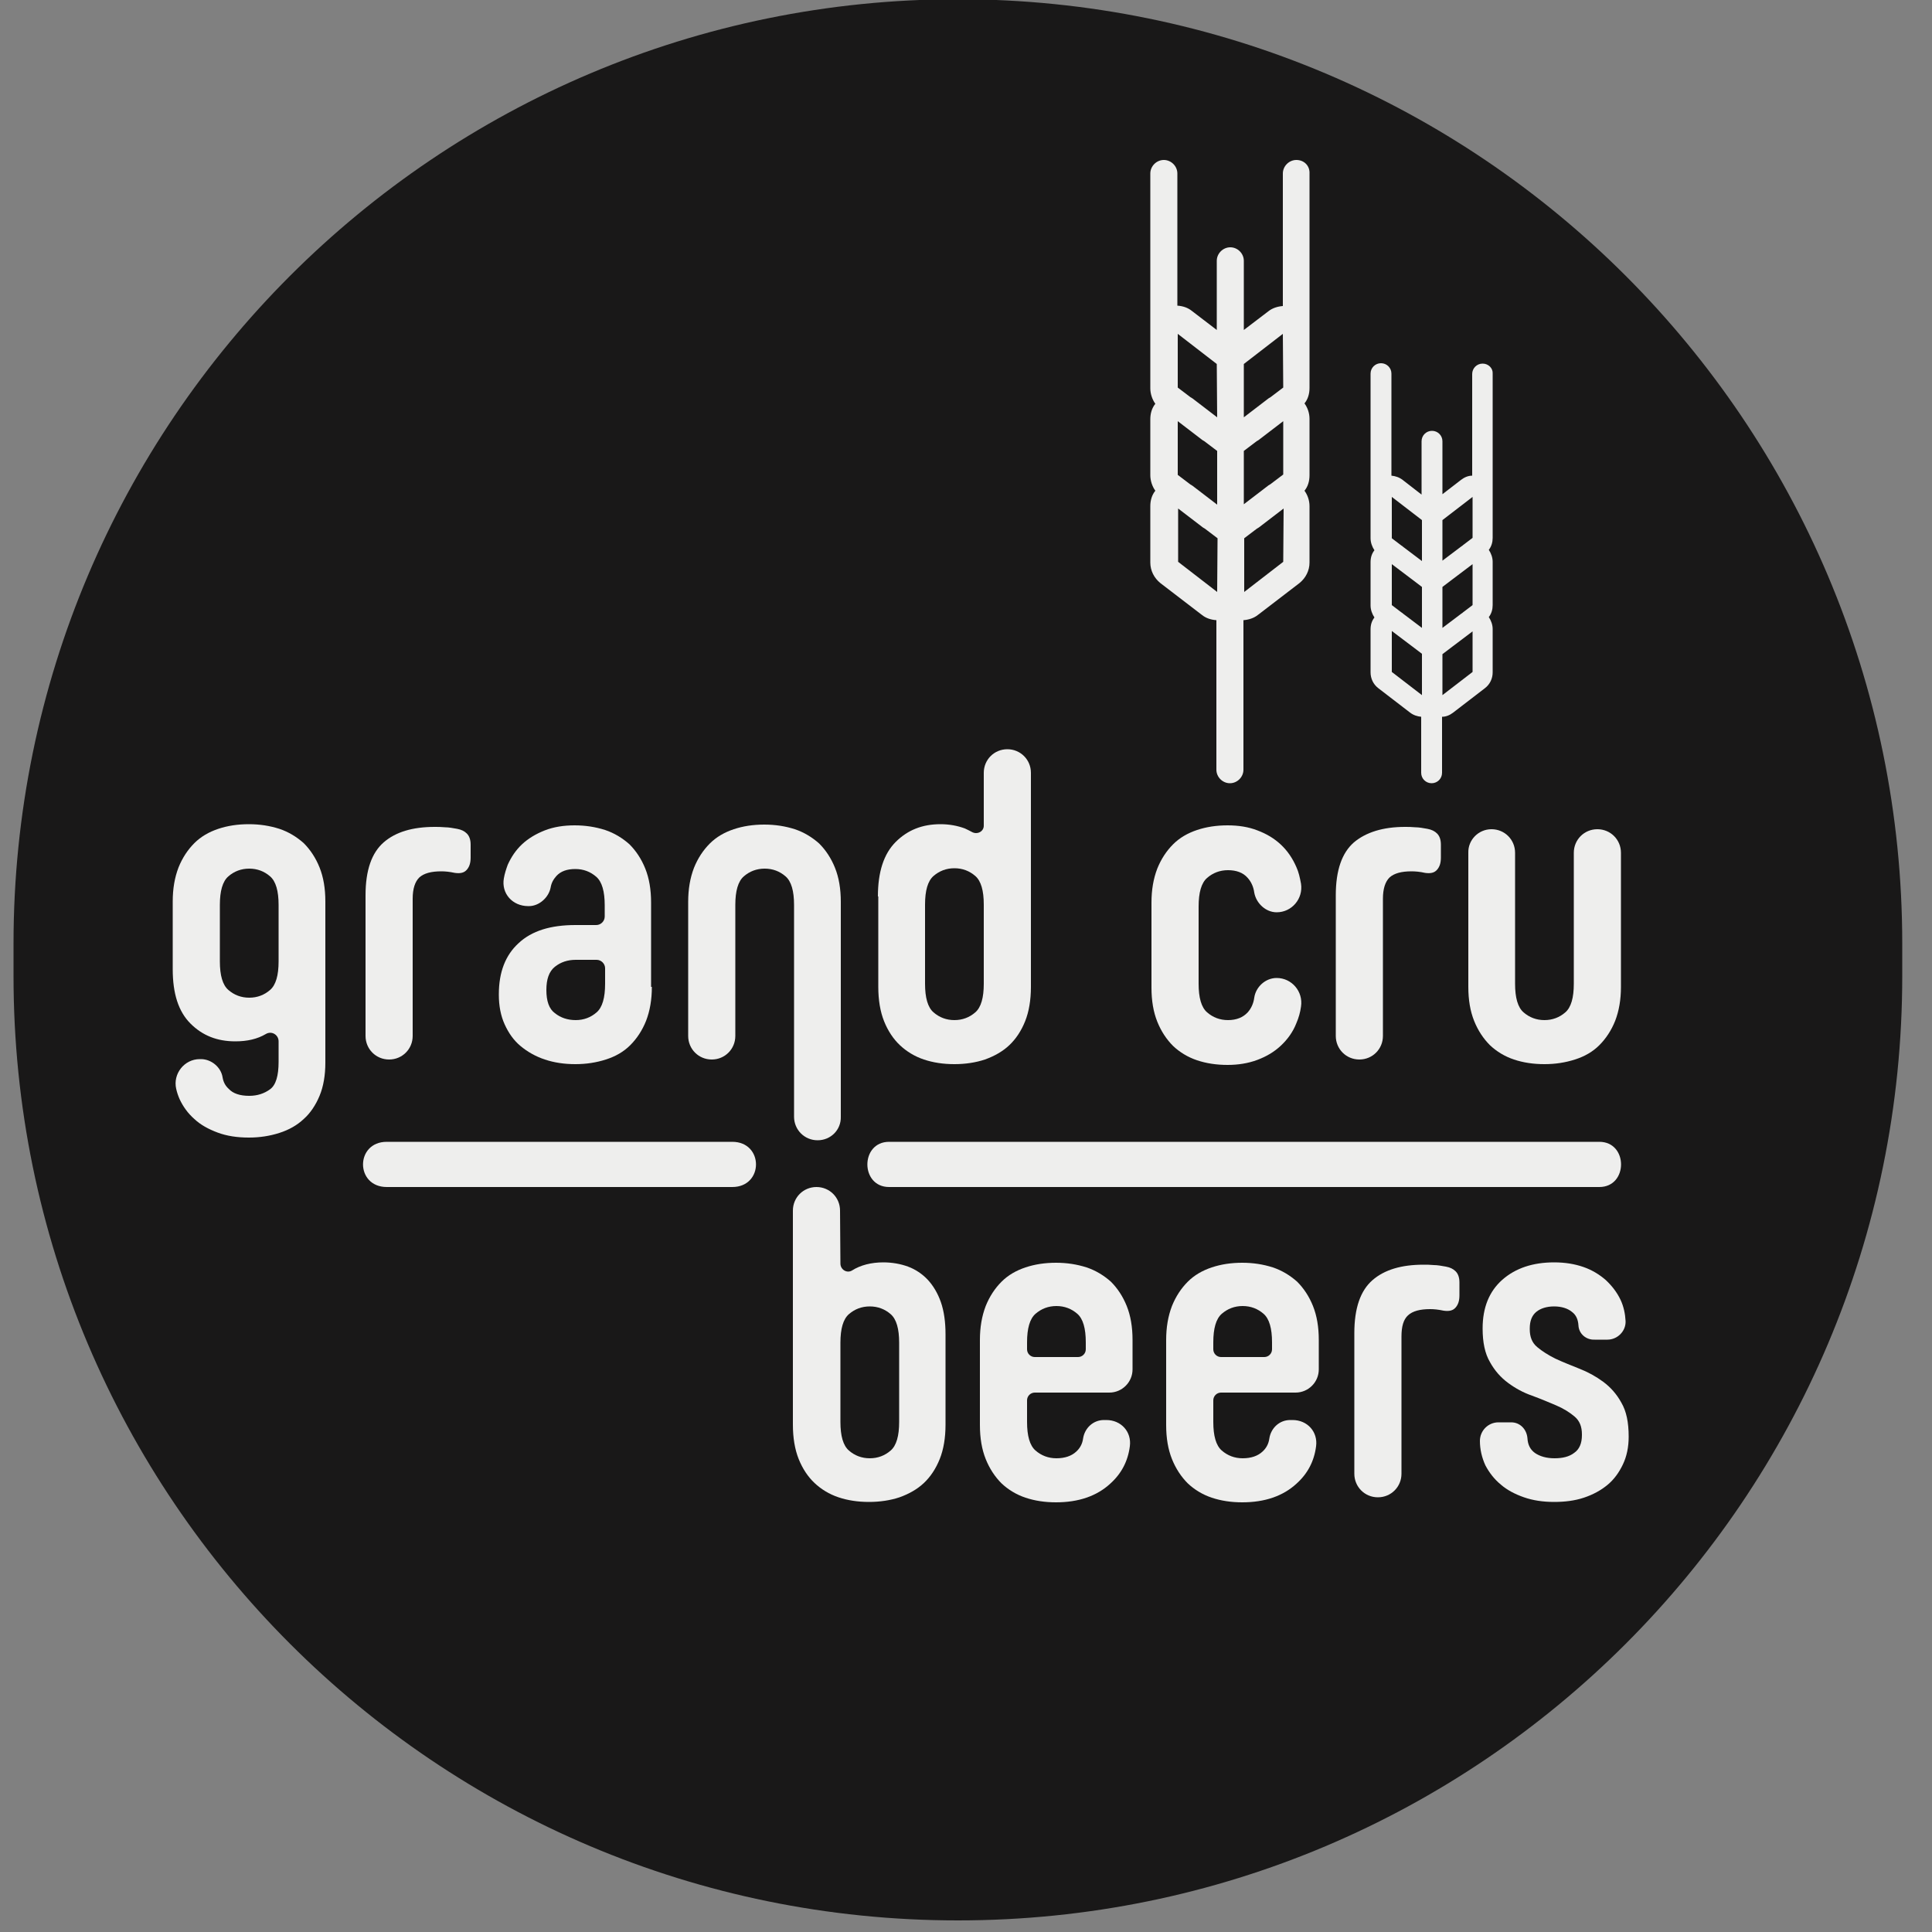
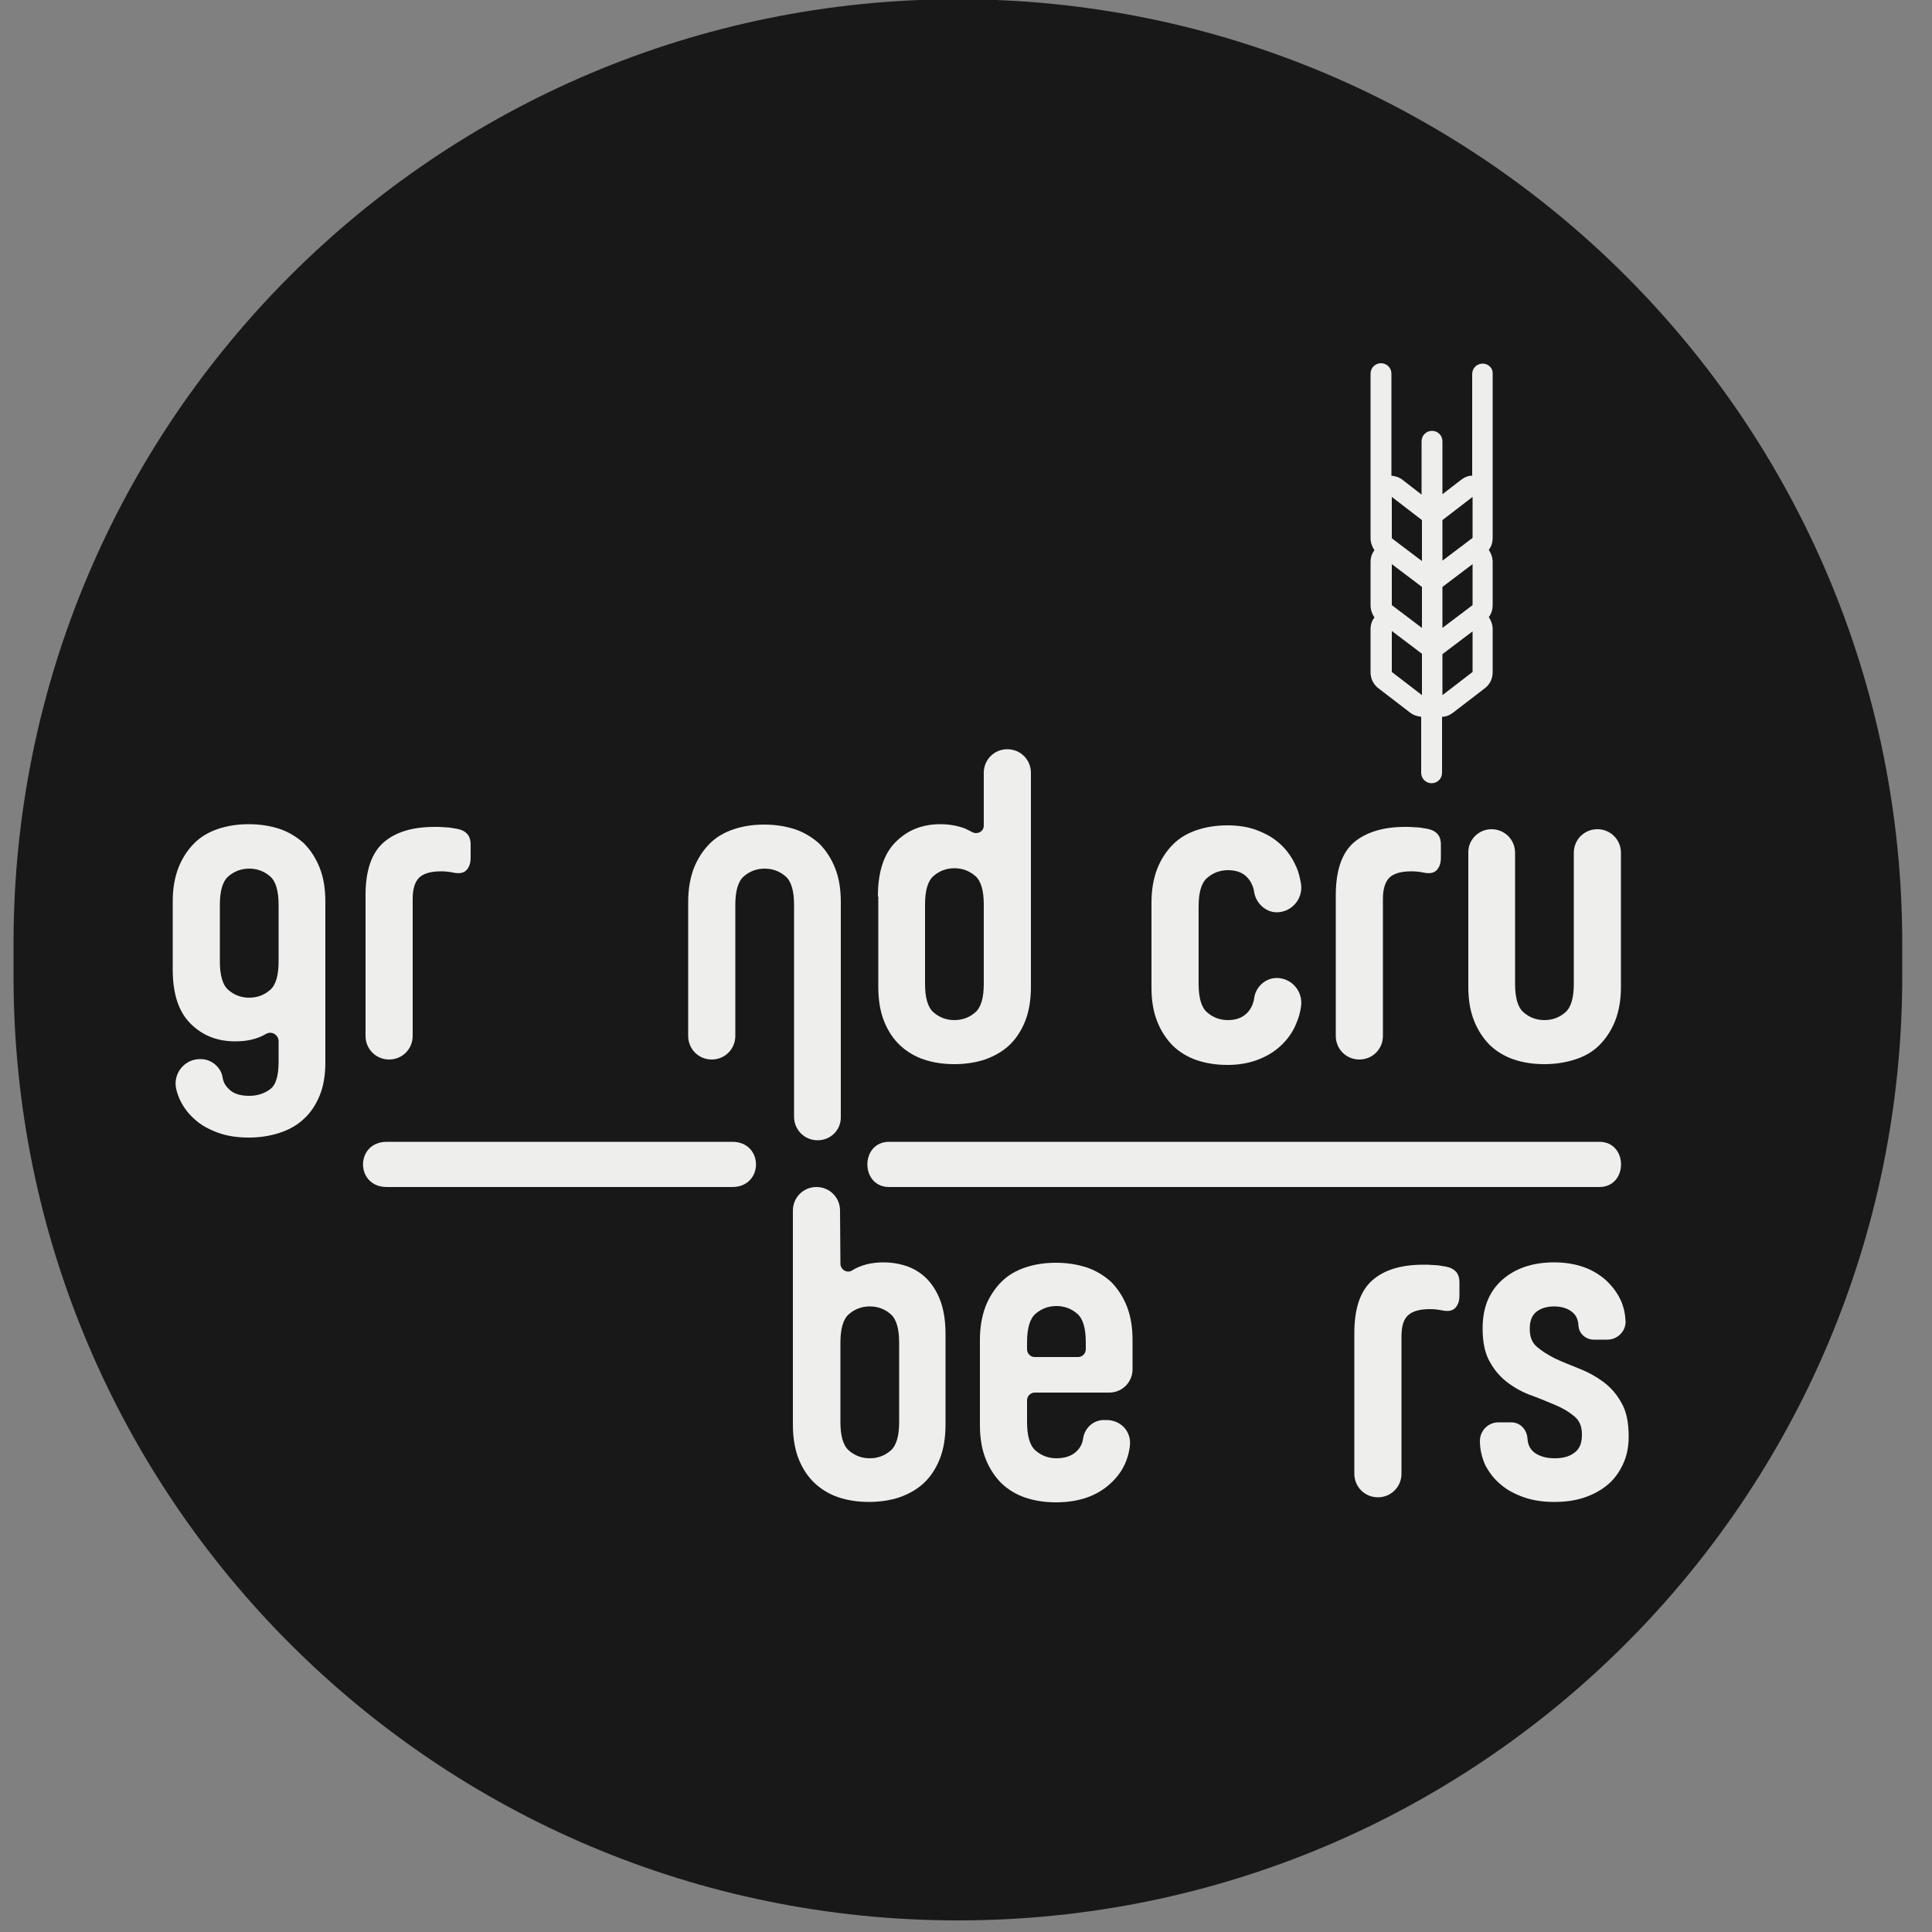
<svg xmlns="http://www.w3.org/2000/svg" version="1.1" id="Layer_1" x="0px" y="0px" width="500px" height="500px" viewBox="0 0 500 500" style="enable-background:new 0 0 500 500;" xml:space="preserve">
  <rect x="0" y="0" width="500" height="500" fill="#808080" stroke="none" />
  <style type="text/css">
	.st0{fill:#191818;}
	.st1{fill:#EEEEED;}
</style>
  <g>
    <path class="st0" d="M247.9,497L247.9,497C112.9,497,3.5,387.6,3.5,252.6v-8.4c0-135,109.4-244.4,244.4-244.4l0,0   c135,0,244.4,109.4,244.4,244.4v8.4C492.3,387.6,382.9,497,247.9,497z" />
    <g>
      <g>
        <g>
-           <path class="st1" d="M335.5,41.4c-1.9,0-3.5,1.6-3.5,3.5v34.3c-1.3,0.1-2.7,0.5-3.8,1.4l-6.3,4.8V67.5c0-1.9-1.6-3.5-3.5-3.5      s-3.5,1.6-3.5,3.5v17.9l-6.4-4.9c-1.1-0.9-2.4-1.3-3.8-1.4V44.9c0-1.9-1.6-3.5-3.5-3.5s-3.5,1.6-3.5,3.5v55.6      c0,1.4,0.5,2.9,1.3,4c-0.9,1.1-1.3,2.5-1.3,4V123c0,1.4,0.5,2.9,1.3,4c-0.9,1.1-1.3,2.5-1.3,4v14.6c0,2.1,1,4,2.6,5.3l10.7,8.2      c1.1,0.9,2.4,1.3,3.8,1.4v38.7c0,1.9,1.6,3.5,3.5,3.5s3.5-1.6,3.5-3.5v-38.7c1.3-0.1,2.7-0.5,3.8-1.4l10.7-8.2      c1.6-1.3,2.6-3.2,2.6-5.3V131c0-1.5-0.5-2.9-1.3-4c0.9-1.1,1.3-2.5,1.3-4v-14.6c0-1.5-0.5-2.9-1.3-4c0.9-1.1,1.3-2.5,1.3-4V44.9      C339,42.9,337.5,41.4,335.5,41.4L335.5,41.4z M315,153.2l-10.1-7.8v-13.8l6.4,4.9c0.2,0.1,0.3,0.2,0.5,0.3l3.3,2.5L315,153.2      L315,153.2z M315,130.6l-6.4-4.9c-0.2-0.1-0.3-0.2-0.5-0.3l-3.3-2.5V109l6.4,4.9c0.2,0.1,0.3,0.2,0.5,0.3l3.3,2.5V130.6z       M315,108l-6.4-4.9c-0.2-0.1-0.3-0.2-0.5-0.3l-3.3-2.5V86.4l10.1,7.8L315,108L315,108z M332.1,145.4l-10.1,7.8v-13.9l3.3-2.5      c0.2-0.1,0.3-0.2,0.5-0.3l6.4-4.9L332.1,145.4L332.1,145.4z M332.1,122.8l-3.3,2.5c-0.2,0.1-0.3,0.2-0.5,0.3l-6.4,4.9v-13.8      l3.3-2.5c0.2-0.1,0.3-0.2,0.5-0.3l6.4-4.9V122.8z M332.1,100.3l-3.3,2.5c-0.2,0.1-0.3,0.2-0.5,0.3l-6.4,4.9V94.2l10.1-7.8      L332.1,100.3L332.1,100.3z" />
          <path class="st1" d="M383.7,94.1c-1.5,0-2.7,1.2-2.7,2.7v26.3c-1,0-2,0.4-2.9,1.1l-4.8,3.7v-13.7c0-1.5-1.2-2.7-2.7-2.7      s-2.7,1.2-2.7,2.7V128l-4.9-3.8c-0.9-0.7-1.9-1-2.9-1.1V96.7c0-1.5-1.2-2.7-2.7-2.7s-2.7,1.2-2.7,2.7v42.6c0,1.1,0.4,2.2,1,3.1      c-0.7,0.9-1,1.9-1,3.1v11.2c0,1.1,0.4,2.2,1,3.1c-0.7,0.9-1,1.9-1,3.1V174c0,1.6,0.7,3.1,2,4.1l8.2,6.3c0.9,0.7,1.9,1,2.9,1.1      V200c0,1.5,1.2,2.7,2.7,2.7s2.7-1.2,2.7-2.7v-14.5c1,0,2-0.4,2.9-1.1l8.2-6.3c1.3-1,2-2.5,2-4.1v-11.2c0-1.1-0.4-2.2-1-3.1      c0.7-0.9,1-2,1-3.1v-11.2c0-1.1-0.4-2.2-1-3.1c0.7-0.9,1-2,1-3.1V96.7C386.4,95.3,385.2,94.1,383.7,94.1L383.7,94.1z       M360.2,128.6l7.8,6v10.6l-4.9-3.7c-0.1-0.1-0.2-0.2-0.4-0.3l-2.5-1.9V128.6z M360.2,146l4.9,3.7c0.1,0.1,0.3,0.2,0.4,0.3      l2.5,1.9v10.6l-4.9-3.7c-0.1-0.1-0.2-0.2-0.4-0.3l-2.5-1.9V146z M368,179.9l-7.8-6v-10.6l4.9,3.7c0.1,0.1,0.3,0.2,0.4,0.3      l2.5,1.9V179.9z M373.3,134.6l7.8-6v10.6l-2.5,1.9c-0.1,0.1-0.2,0.2-0.4,0.3l-4.9,3.7V134.6z M381.1,173.9l-7.8,6v-10.6l2.5-1.9      c0.1-0.1,0.3-0.2,0.4-0.3l4.9-3.7V173.9z M381.1,156.6l-2.5,1.9c-0.1,0.1-0.2,0.2-0.4,0.3l-4.9,3.7v-10.6l2.5-1.9      c0.1-0.1,0.3-0.2,0.4-0.3l4.9-3.7V156.6z" />
        </g>
        <g>
          <g>
            <path class="st1" d="M72.1,269.5c0-1.7-1.8-2.8-3.3-1.9c-2.2,1.3-4.8,1.9-7.9,1.9c-4.7,0-8.5-1.5-11.6-4.6s-4.6-7.7-4.6-14.1       v-17.5c0-3.3,0.5-6.2,1.5-8.8c1-2.5,2.4-4.6,4.1-6.3c1.7-1.7,3.8-2.9,6.2-3.7s5-1.2,7.9-1.2c2.8,0,5.4,0.4,7.9,1.2       c2.4,0.8,4.5,2.1,6.3,3.7c1.7,1.7,3.1,3.8,4.1,6.3s1.5,5.4,1.5,8.8V275c0,3.3-0.5,6.2-1.5,8.6s-2.4,4.5-4.1,6       c-1.7,1.6-3.8,2.8-6.3,3.6c-2.5,0.8-5.1,1.2-7.9,1.2c-3,0-5.7-0.4-8.1-1.3c-2.4-0.9-4.4-2-6-3.5c-1.7-1.5-2.9-3.2-3.8-5.1       c-0.4-0.9-0.7-1.8-0.9-2.7c-0.9-3.9,2.1-7.7,6.1-7.7H52c2.7,0,5.2,2.1,5.6,4.7c0.2,1.2,0.7,2.2,1.6,3c1.1,1.2,2.9,1.8,5.3,1.8       c2.1,0,3.9-0.6,5.4-1.7s2.2-3.5,2.2-7.1V269.5z M72.1,234.2c0-3.6-0.7-6.1-2.2-7.4c-1.5-1.3-3.3-2-5.4-2s-3.9,0.7-5.4,2       s-2.2,3.8-2.2,7.4v14.6c0,3.6,0.7,6.1,2.2,7.4c1.5,1.3,3.3,2,5.4,2c2.1,0,3.9-0.7,5.4-2c1.5-1.3,2.2-3.8,2.2-7.4V234.2z" />
            <path class="st1" d="M114.2,225.5c-2.6,0-4.5,0.5-5.7,1.6c-1.1,1.1-1.7,2.9-1.7,5.5v35.5c0,3.4-2.7,6.1-6.1,6.1l0,0       c-3.4,0-6.1-2.7-6.1-6.1v-36.4c0-6.5,1.6-11,4.7-13.7s7.5-4,13.2-4c0.8,0,1.7,0,2.7,0.1c0.9,0,2,0.2,3.1,0.4s1.9,0.6,2.5,1.2       c0.6,0.6,1,1.5,1,2.9v3.3c0,1.4-0.3,2.4-1,3.2s-1.7,1-3.1,0.8C116.3,225.6,115.2,225.5,114.2,225.5z" />
-             <path class="st1" d="M168.7,255.4c0,3.3-0.5,6.2-1.5,8.8c-1,2.5-2.4,4.6-4.1,6.3c-1.7,1.7-3.8,2.9-6.3,3.7       c-2.5,0.8-5.1,1.2-7.9,1.2c-2.9,0-5.5-0.4-7.9-1.2c-2.4-0.8-4.5-2-6.3-3.5s-3.1-3.4-4.1-5.6s-1.5-4.8-1.5-7.6v-0.2       c0-5.7,1.7-10.1,5.1-13.2c3.4-3.2,8.3-4.7,14.7-4.7h5.4c1.2,0,2.2-1,2.2-2.2v-2.9c0-3.6-0.7-6.1-2.2-7.4c-1.5-1.3-3.3-2-5.4-2       c-2.2,0-3.8,0.6-4.9,1.8c-0.8,0.9-1.3,1.8-1.5,3c-0.5,2.6-3,4.8-5.6,4.8h-0.2c-4.1,0-7-3.3-6.3-7.2c0.2-1.2,0.6-2.4,1-3.5       c0.9-2,2.1-3.8,3.7-5.3c1.6-1.5,3.6-2.7,5.9-3.6c2.3-0.9,4.9-1.3,7.7-1.3s5.4,0.4,7.9,1.2c2.4,0.8,4.5,2.1,6.3,3.7       c1.7,1.7,3.1,3.8,4.1,6.3s1.5,5.4,1.5,8.8v21.8H168.7z M149,264c2.1,0,3.9-0.7,5.4-2s2.2-3.8,2.2-7.4v-4c0-1.2-1-2.2-2.2-2.2       H149c-2.1,0-3.9,0.6-5.4,1.8s-2.2,3.2-2.2,6c0,2.9,0.7,4.9,2.2,6C145.1,263.4,146.9,264,149,264z" />
            <path class="st1" d="M211.6,295.1L211.6,295.1c-3.4,0-6.1-2.7-6.1-6.1v-54.8c0-3.6-0.7-6.1-2.2-7.4c-1.5-1.3-3.3-2-5.4-2       c-2.1,0-3.9,0.7-5.4,2s-2.2,3.8-2.2,7.4v33.9c0,3.4-2.7,6.1-6.1,6.1l0,0c-3.4,0-6.1-2.7-6.1-6.1v-34.7c0-3.3,0.5-6.2,1.5-8.8       c1-2.5,2.4-4.6,4.1-6.3c1.7-1.7,3.8-2.9,6.2-3.7s5-1.2,7.9-1.2c2.8,0,5.4,0.4,7.9,1.2c2.4,0.8,4.5,2.1,6.3,3.7       c1.7,1.7,3.1,3.8,4.1,6.3s1.5,5.4,1.5,8.8V289C217.7,292.4,215,295.1,211.6,295.1z" />
            <path class="st1" d="M227.2,232c0-6.3,1.5-11,4.6-14.1s6.9-4.6,11.6-4.6c2.3,0,4.4,0.4,6.3,1.1c0.6,0.3,1.3,0.6,1.8,0.9       c1.4,0.8,3.1-0.1,3.1-1.6V200c0-3.4,2.7-6.1,6.1-6.1l0,0c3.4,0,6.1,2.7,6.1,6.1v55.4c0,3.4-0.5,6.4-1.5,8.9s-2.4,4.6-4.1,6.2       s-3.8,2.8-6.3,3.7c-2.4,0.8-5.1,1.2-7.9,1.2c-2.9,0-5.5-0.4-7.9-1.2c-2.4-0.8-4.5-2.1-6.2-3.7s-3.1-3.7-4.1-6.2       s-1.5-5.5-1.5-8.9V232H227.2z M239.4,254.6c0,3.6,0.7,6.1,2.2,7.4s3.3,2,5.4,2c2.1,0,3.9-0.7,5.4-2s2.2-3.8,2.2-7.4v-20.5       c0-3.6-0.7-6.1-2.2-7.4c-1.5-1.3-3.3-2-5.4-2c-2.1,0-3.9,0.7-5.4,2s-2.2,3.8-2.2,7.4V254.6z" />
            <path class="st1" d="M310.2,254.6c0,3.6,0.7,6.1,2.2,7.4s3.3,2,5.4,2c2.2,0,3.9-0.7,5.1-2c0.9-1,1.5-2.3,1.7-3.8       c0.4-2.8,2.9-5.1,5.8-5.1l0,0c3.9,0,6.9,3.5,6.3,7.4c-0.2,1.5-0.6,2.9-1.2,4.3c-0.9,2.3-2.3,4.2-4,5.8       c-1.7,1.6-3.7,2.8-6.1,3.7c-2.4,0.9-5,1.3-7.7,1.3c-2.9,0-5.5-0.4-7.9-1.2c-2.4-0.8-4.5-2.1-6.2-3.7c-1.7-1.7-3.1-3.8-4.1-6.3       s-1.5-5.4-1.5-8.8v-22c0-3.3,0.5-6.2,1.5-8.8c1-2.5,2.4-4.6,4.1-6.3s3.8-2.9,6.2-3.7c2.4-0.8,5-1.2,7.9-1.2       c2.8,0,5.4,0.4,7.7,1.3c2.4,0.9,4.4,2.1,6.1,3.7c1.7,1.6,3,3.5,4,5.8c0.6,1.3,0.9,2.7,1.2,4.3c0.6,3.9-2.4,7.4-6.3,7.4l0,0       c-2.8,0-5.3-2.3-5.8-5.1c-0.2-1.5-0.8-2.8-1.7-3.8c-1.2-1.4-3-2-5.1-2s-3.9,0.7-5.4,2s-2.2,3.8-2.2,7.4V254.6z" />
            <path class="st1" d="M365.3,225.5c-2.6,0-4.5,0.5-5.7,1.6c-1.1,1.1-1.7,2.9-1.7,5.5v35.5c0,3.4-2.7,6.1-6.1,6.1l0,0       c-3.4,0-6.1-2.7-6.1-6.1v-36.4c0-6.5,1.6-11,4.7-13.7c3.1-2.6,7.5-4,13.2-4c0.8,0,1.7,0,2.7,0.1c0.9,0,2,0.2,3.1,0.4       s1.9,0.6,2.5,1.2c0.6,0.6,1,1.5,1,2.9v3.3c0,1.4-0.3,2.4-1,3.2s-1.7,1-3.1,0.8C367.5,225.6,366.3,225.5,365.3,225.5z" />
            <path class="st1" d="M386,214.6L386,214.6c3.4,0,6.1,2.7,6.1,6.1v33.9c0,3.6,0.7,6.1,2.2,7.4s3.3,2,5.4,2s3.9-0.7,5.4-2       s2.2-3.8,2.2-7.4v-33.9c0-3.4,2.7-6.1,6.1-6.1l0,0c3.4,0,6.1,2.7,6.1,6.1v34.7c0,3.3-0.5,6.2-1.5,8.8c-1,2.5-2.4,4.6-4.1,6.3       c-1.7,1.7-3.8,2.9-6.3,3.7c-2.5,0.8-5.1,1.2-7.9,1.2c-2.9,0-5.5-0.4-7.9-1.2c-2.4-0.8-4.5-2.1-6.2-3.7       c-1.7-1.7-3.1-3.8-4.1-6.3s-1.5-5.4-1.5-8.8v-34.7C379.9,217.4,382.6,214.6,386,214.6z" />
            <path class="st1" d="M217.5,327c0,1.6,1.7,2.6,3,1.8c2.2-1.4,5-2.1,8.1-2.1c2.3,0,4.5,0.4,6.4,1.1s3.7,1.9,5.1,3.4       c1.4,1.5,2.6,3.5,3.4,5.8c0.8,2.3,1.2,5.1,1.2,8.3v23.4c0,3.4-0.5,6.4-1.5,8.9s-2.4,4.6-4.1,6.2c-1.7,1.6-3.8,2.8-6.3,3.7       c-2.4,0.8-5.1,1.2-7.9,1.2c-2.9,0-5.5-0.4-7.9-1.2c-2.4-0.8-4.5-2.1-6.2-3.7s-3.1-3.7-4.1-6.2s-1.5-5.5-1.5-8.9v-55.4       c0-3.4,2.7-6.1,6.1-6.1l0,0c3.4,0,6.1,2.7,6.1,6.1L217.5,327L217.5,327z M217.5,368c0,3.6,0.7,6.1,2.2,7.4s3.3,2,5.4,2       s3.9-0.7,5.4-2s2.2-3.8,2.2-7.4v-20.5c0-3.6-0.7-6.1-2.2-7.4s-3.3-2-5.4-2s-3.9,0.7-5.4,2s-2.2,3.8-2.2,7.4V368z" />
            <path class="st1" d="M280.3,372.3c0.4-2.7,2.6-4.8,5.4-4.8h0.6c3.9,0,6.6,3.1,6.1,6.8c-0.5,3.9-2.2,7.1-5.1,9.7       c-3.5,3.2-8.2,4.8-14,4.8c-2.9,0-5.5-0.4-7.9-1.2c-2.4-0.8-4.5-2.1-6.2-3.7c-1.7-1.7-3.1-3.8-4.1-6.3s-1.5-5.4-1.5-8.8v-22       c0-3.3,0.5-6.2,1.5-8.8c1-2.5,2.4-4.6,4.1-6.3c1.7-1.7,3.8-2.9,6.2-3.7c2.4-0.8,5-1.2,7.9-1.2c2.8,0,5.4,0.4,7.9,1.2       c2.4,0.8,4.5,2.1,6.3,3.7c1.7,1.7,3.1,3.8,4.1,6.3s1.5,5.4,1.5,8.8v7.6c0,3.3-2.7,6-6,6h-19.3c-1.1,0-2,0.9-2,2v5.6       c0,3.6,0.7,6.1,2.2,7.4s3.3,2,5.4,2c2.2,0,3.9-0.6,5.1-1.7C279.5,374.8,280.1,373.7,280.3,372.3z M267.8,351.2H279       c1.1,0,2-0.9,2-2v-1.8c0-3.6-0.7-6.1-2.2-7.4s-3.3-2-5.4-2s-3.9,0.7-5.4,2s-2.2,3.8-2.2,7.4v1.8       C265.8,350.3,266.7,351.2,267.8,351.2z" />
-             <path class="st1" d="M328.5,372.3c0.4-2.7,2.6-4.8,5.4-4.8h0.6c3.9,0,6.6,3.1,6.1,6.8c-0.5,3.9-2.2,7.1-5.1,9.7       c-3.5,3.2-8.2,4.8-14,4.8c-2.9,0-5.5-0.4-7.9-1.2c-2.4-0.8-4.5-2.1-6.2-3.7c-1.7-1.7-3.1-3.8-4.1-6.3s-1.5-5.4-1.5-8.8v-22       c0-3.3,0.5-6.2,1.5-8.8c1-2.5,2.4-4.6,4.1-6.3c1.7-1.7,3.8-2.9,6.2-3.7c2.4-0.8,5-1.2,7.9-1.2c2.8,0,5.4,0.4,7.9,1.2       c2.4,0.8,4.5,2.1,6.3,3.7c1.7,1.7,3.1,3.8,4.1,6.3s1.5,5.4,1.5,8.8v7.6c0,3.3-2.7,6-6,6H316c-1.1,0-2,0.9-2,2v5.6       c0,3.6,0.7,6.1,2.2,7.4s3.3,2,5.4,2c2.2,0,3.9-0.6,5.1-1.7C327.7,374.8,328.3,373.7,328.5,372.3z M316,351.2h11.2       c1.1,0,2-0.9,2-2v-1.8c0-3.6-0.7-6.1-2.2-7.4s-3.3-2-5.4-2s-3.9,0.7-5.4,2s-2.2,3.8-2.2,7.4v1.8       C314,350.3,314.9,351.2,316,351.2z" />
            <path class="st1" d="M370.1,338.8c-2.6,0-4.5,0.5-5.7,1.6s-1.7,2.9-1.7,5.5v35.5c0,3.4-2.7,6.1-6.1,6.1l0,0       c-3.4,0-6.1-2.7-6.1-6.1V345c0-6.5,1.6-11,4.7-13.7s7.5-4,13.2-4c0.8,0,1.7,0,2.7,0.1c0.9,0,2,0.2,3.1,0.4       c1.1,0.2,1.9,0.6,2.5,1.2s1,1.5,1,2.9v3.3c0,1.4-0.3,2.4-1,3.2c-0.7,0.8-1.7,1-3.1,0.8C372.2,338.9,371.1,338.8,370.1,338.8z" />
            <path class="st1" d="M408.5,343c-0.1-1.5-0.6-2.7-1.7-3.5c-1.1-0.9-2.7-1.4-4.6-1.4s-3.5,0.5-4.6,1.4s-1.7,2.3-1.7,4.3v0.2       c0,2,0.6,3.5,1.9,4.6s2.9,2.1,4.7,3c1.9,0.9,4,1.7,6.2,2.6c2.3,0.9,4.3,2,6.2,3.4c1.9,1.4,3.5,3.2,4.7,5.4       c1.3,2.2,1.9,5.1,1.9,8.8c0,2.7-0.5,5.1-1.5,7.2s-2.3,3.9-4,5.3s-3.7,2.5-6.1,3.3s-5,1.1-7.7,1.1c-2.9,0-5.5-0.4-7.8-1.2       c-2.3-0.8-4.4-1.9-6-3.3c-1.7-1.4-3-3.1-4-5c-0.9-2-1.4-4.1-1.4-6.3l0,0c0-2.6,2.1-4.8,4.8-4.8h3.3c2.3,0,4,1.8,4.2,4.1       c0.1,1.7,0.7,2.9,1.9,3.8c1.3,0.9,3,1.4,5.1,1.4s3.8-0.4,5.1-1.4c1.3-0.9,2-2.4,2-4.6v-0.2c0-2-0.6-3.5-1.9-4.6       s-2.9-2.1-4.8-2.9s-4-1.7-6.2-2.5c-2.3-0.8-4.3-1.9-6.2-3.3c-1.9-1.4-3.5-3.2-4.7-5.4c-1.3-2.2-1.9-5.1-1.9-8.7       c0-5.4,1.7-9.6,5.1-12.6s7.9-4.5,13.4-4.5c2.8,0,5.3,0.4,7.6,1.2c2.3,0.8,4.2,2,5.8,3.4c1.6,1.5,2.9,3.2,3.8,5.1       c0.8,1.7,1.2,3.6,1.3,5.5c0.1,2.6-2.1,4.8-4.7,4.8h-3.3C410.5,346.8,408.6,345.2,408.5,343z" />
          </g>
          <path class="st1" d="M100.1,307.2c29.8,0,59.6,0,89.4,0c8.2,0,8.2-11.7,0-11.7c-29.8,0-59.6,0-89.4,0      C91.9,295.5,91.9,307.2,100.1,307.2L100.1,307.2z" />
          <path class="st1" d="M230.1,307.2c60.5,0,123.3,0,183.8,0c7.5,0,7.5-11.7,0-11.7c-60.5,0-123.3,0-183.8,0      C222.6,295.5,222.6,307.2,230.1,307.2L230.1,307.2z" />
        </g>
      </g>
    </g>
  </g>
</svg>